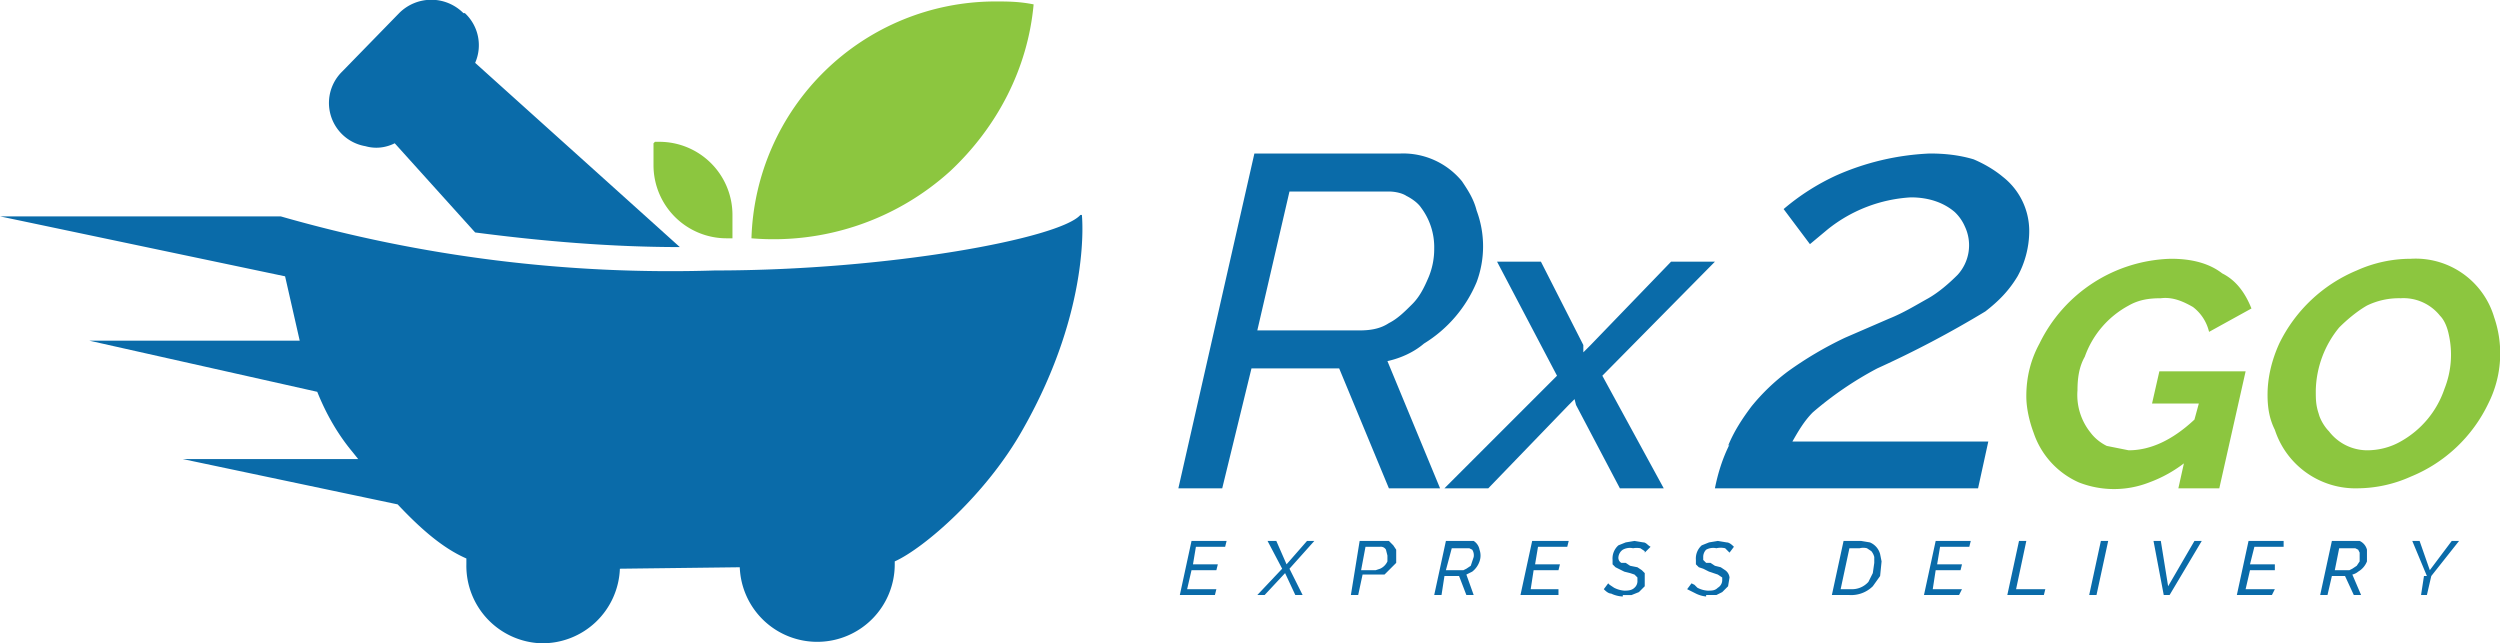
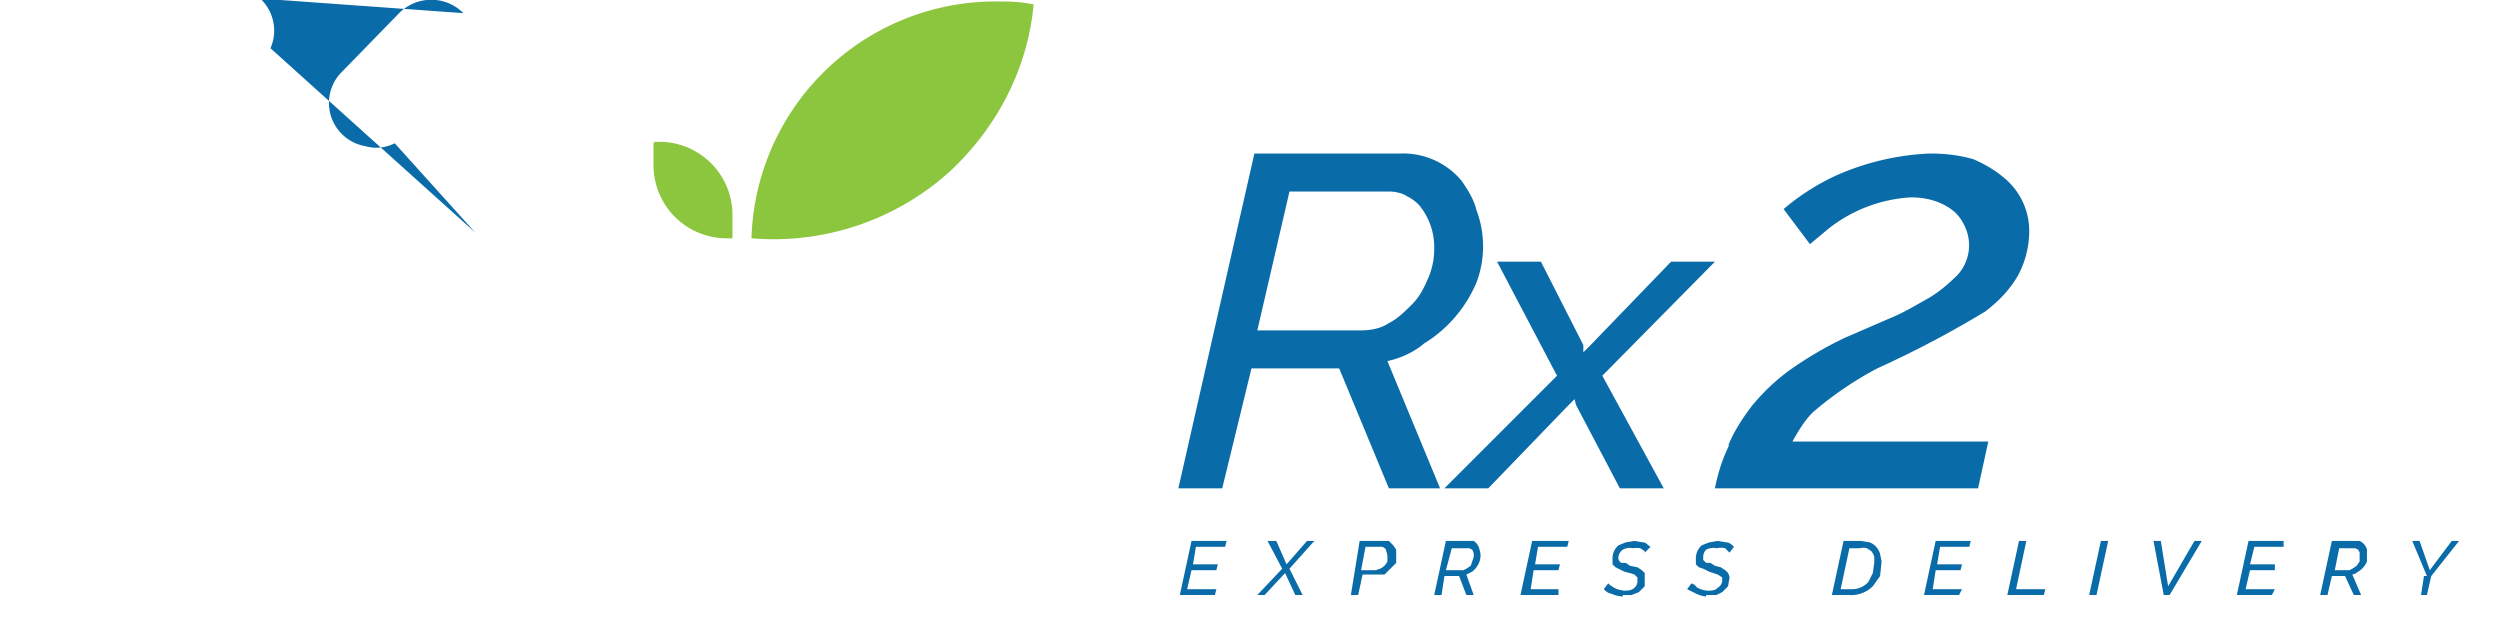
<svg xmlns="http://www.w3.org/2000/svg" width="171" height="44" fill="none">
-   <path d="M149.5 31.6A9 9 0 0 1 147 33a6.6 6.6 0 0 1-4.8 0 5.7 5.7 0 0 1-3.1-3.4c-.3-.8-.5-1.7-.5-2.5 0-1.3.3-2.5.9-3.6a10.3 10.3 0 0 1 9-5.8c1.4 0 2.6.3 3.5 1 1 .5 1.6 1.4 2 2.4l-2.9 1.6A3 3 0 0 0 150 21c-.7-.4-1.4-.7-2.2-.6-.8 0-1.5.1-2.2.5a6.4 6.4 0 0 0-3 3.5c-.4.7-.5 1.5-.5 2.3a4.1 4.1 0 0 0 .9 2.9c.3.4.7.7 1.1.9l1.5.3c1.5 0 3-.7 4.5-2.1l.3-1.1h-3.2l.5-2.2h5.9l-1.8 8H149l.4-1.8Zm11.8 1.8a5.8 5.8 0 0 1-5.7-4c-.4-.8-.5-1.6-.5-2.4 0-1.2.3-2.4.8-3.5a10.3 10.3 0 0 1 5.3-5 9 9 0 0 1 3.7-.8 5.6 5.6 0 0 1 5.7 4 7.6 7.6 0 0 1-.4 5.9 10.1 10.1 0 0 1-5.3 5 9 9 0 0 1-3.6.8Zm.6-2.6c.8 0 1.6-.2 2.3-.6a6.5 6.5 0 0 0 3-3.6 6.3 6.3 0 0 0 .3-3.7c-.1-.5-.3-1-.6-1.3a3.2 3.2 0 0 0-2.7-1.2 5 5 0 0 0-2.3.5c-.7.4-1.4 1-1.9 1.5a7 7 0 0 0-1.6 4.3c0 .6 0 1 .2 1.6.1.4.4.9.7 1.2a3.3 3.3 0 0 0 2.6 1.3Z" fill="#8CC63F" />
  <path d="M118.2 30.5c.4-1 1-1.9 1.6-2.7a14 14 0 0 1 2.5-2.4 25 25 0 0 1 3.9-2.3l3-1.3c1-.4 1.8-.9 2.7-1.4.7-.4 1.4-1 2-1.6a3 3 0 0 0 .5-3.3 3 3 0 0 0-.7-1c-.7-.6-1.7-1-3-1a10 10 0 0 0-5.7 2.2l-1.2 1-1.8-2.4a15.6 15.6 0 0 1 3.6-2.3 17.6 17.6 0 0 1 6.4-1.5c1 0 2 .1 3 .4.7.3 1.4.7 2 1.2a4.7 4.7 0 0 1 1.8 3.7c0 1.1-.3 2.2-.8 3.1-.6 1-1.3 1.7-2.2 2.4a70.6 70.6 0 0 1-7.4 3.9 23.8 23.8 0 0 0-4.4 3c-.6.6-1 1.3-1.4 2H136l-.7 3.2h-18c.2-1 .5-2 1-3Zm-37.6 2.9 5.2-22.9h10a5.2 5.2 0 0 1 4.2 1.9c.4.6.8 1.2 1 2a7 7 0 0 1 0 4.9 9 9 0 0 1-3.6 4.2c-.7.6-1.6 1-2.5 1.2l3.6 8.7H95l-3.4-8.2h-6l-2 8.2h-3ZM93 22.6c.7 0 1.4-.1 2-.5.6-.3 1.1-.8 1.6-1.3s.8-1.1 1.1-1.8a5 5 0 0 0 .4-2 4.5 4.5 0 0 0-.9-2.8c-.2-.3-.6-.6-1-.8-.3-.2-.8-.3-1.2-.3h-6.8L86 22.6h7Zm13.5 3.1-4.1-7.8h3l2.9 5.7v.5l.5-.5 5.5-5.7h3l-7.7 7.8 4.2 7.7h-3l-3-5.7-.1-.4-.4.4-5.5 5.7h-3l7.7-7.7ZM81.5 37h2.4l-.1.4h-2l-.2 1.2h1.7l-.1.4h-1.7l-.3 1.3h2l-.1.4h-2.4l.8-3.7Zm6.2 1.9-1-1.9h.6l.7 1.6 1.4-1.6h.5l-1.7 1.9.9 1.8h-.5l-.7-1.5-1.4 1.5H86l1.7-1.8ZM93 37h2l.3.3.2.3v.9l-.4.4-.4.4h-1.5l-.3 1.4h-.5L93 37Zm1.1 2 .3-.1a1 1 0 0 0 .5-.5V38l-.1-.4a.4.4 0 0 0-.4-.2h-1l-.3 1.6h1Zm4 1.7.8-3.7h1.9a.9.9 0 0 1 .4.6 1.2 1.2 0 0 1 0 .8 1.5 1.5 0 0 1-.5.7l-.4.2.5 1.4h-.5l-.5-1.3h-1l-.2 1.3H98Zm2-1.7.2-.1.3-.2.1-.3.1-.3a.7.7 0 0 0-.1-.5l-.2-.1h-1.2l-.4 1.5h1.1Zm4.8-2h2.4l-.1.4h-2l-.2 1.2h1.7l-.1.4h-1.7l-.2 1.3h1.9v.4H104l.8-3.7Zm6.1 3.8a2 2 0 0 1-.8-.2c-.2 0-.4-.2-.5-.3l.3-.4.1.1.3.2a1.8 1.8 0 0 0 .7.2c.2 0 .5 0 .7-.2a.6.6 0 0 0 .2-.5v-.2l-.2-.2-.3-.1-.4-.1-.4-.2-.2-.1-.2-.2v-.3a1.2 1.2 0 0 1 .4-1l.5-.2.6-.1.6.1c.2 0 .3.2.5.3l-.4.4v-.1l-.3-.2a1.4 1.4 0 0 0-.5 0 1 1 0 0 0-.7.1.7.7 0 0 0-.3.5.4.4 0 0 0 .2.4h.3l.3.2.5.1.3.2.2.2v.9l-.4.4-.5.2h-.6Zm5.7 0a2 2 0 0 1-.7-.2l-.6-.3.3-.4.2.1.2.2a1.7 1.7 0 0 0 .7.2c.3 0 .5 0 .7-.2a.6.6 0 0 0 .3-.5v-.2l-.3-.2-.3-.1a7 7 0 0 0-.3-.1l-.4-.2-.3-.1-.2-.2v-.3a1.2 1.2 0 0 1 .4-1l.5-.2.6-.1.6.1c.2 0 .4.2.5.3l-.3.4-.1-.1-.2-.2a1.3 1.3 0 0 0-.6 0 1 1 0 0 0-.7.1.7.7 0 0 0-.2.5v.2l.2.2h.3l.3.2.4.1.3.2a.7.7 0 0 1 .3.5l-.1.6-.4.4-.4.2h-.7ZM126 37h1.3l.6.1a1.2 1.2 0 0 1 .7.8l.1.5-.1 1-.5.7a2.1 2.1 0 0 1-1.6.6h-1.2l.8-3.7Zm.6 3.3a1.5 1.5 0 0 0 1.2-.5l.3-.6.1-.7v-.4a1 1 0 0 0-.2-.4l-.3-.2a1 1 0 0 0-.5 0h-.7l-.6 2.8h.7Zm5.8-3.3h2.4l-.1.4h-2l-.2 1.2h1.7l-.1.4h-1.7l-.2 1.3h2l-.2.4h-2.4l.8-3.7Zm5.7 0h.5l-.7 3.3h2l-.1.4h-2.5l.8-3.7Zm5.6 0h.5l-.8 3.7h-.5l.8-3.7Zm3.6 0h.5l.5 3.1 1.8-3.1h.5l-2.2 3.7h-.4l-.7-3.7Zm6.5 0h2.4v.4h-2l-.3 1.2h1.7v.4h-1.7l-.3 1.3h2l-.2.4H153l.8-3.7Zm4.9 3.7.8-3.7h1.9a.9.9 0 0 1 .5.6v.8a1.4 1.4 0 0 1-.6.7 1 1 0 0 1-.4.2l.6 1.4h-.5l-.6-1.3h-.9l-.3 1.3h-.5Zm2-1.7.2-.1.3-.2.2-.3v-.6l-.1-.2-.2-.1H160l-.3 1.5h1Zm5.3.4-1-2.4h.5l.7 2 1.5-2h.5l-1.9 2.4-.3 1.3h-.4l.2-1.3Z" fill="#0A6BA9" />
  <path d="M51.4 16.3A18 18 0 0 0 65 11.7c3.2-3 5.3-7 5.7-11.4-1-.2-1.8-.2-2.7-.2a16.7 16.7 0 0 0-16.6 16.2Zm-6.6-6.6h.3a5 5 0 0 1 5 5v1.6h-.4a5 5 0 0 1-5-5V9.8Z" fill="#8CC63F" />
-   <path d="M73.9 14.7c-1.4 1.6-13.1 3.8-25 3.8a96.7 96.7 0 0 1-29.7-3.7H0l19.5 4.1 1 4.4H6.1l15.6 3.5c.6 1.5 1.4 2.9 2.4 4.1l.4.5h-12l14.7 3.1c1.6 1.7 3.1 3 4.7 3.7v.4A5.3 5.3 0 0 0 37 44a5.3 5.3 0 0 0 5.4-5.1l8.2-.1a5.3 5.3 0 0 0 5.4 5.1 5.3 5.3 0 0 0 5.2-5.3v-.2c2-.9 6.3-4.6 8.8-9.1 4.7-8.3 4-14.6 4-14.6Z" fill="#0A6BA9" />
-   <path d="M31.7.9a3.1 3.1 0 0 0-4.4 0l-3.9 4A3 3 0 0 0 25 10c.7.2 1.4.1 2-.2l5.5 6.1c4.6.6 9.3 1 14 1l-14-12.6a3 3 0 0 0-.7-3.4Z" fill="#0A6BA9" />
+   <path d="M31.7.9a3.1 3.1 0 0 0-4.4 0l-3.9 4A3 3 0 0 0 25 10c.7.2 1.4.1 2-.2l5.5 6.1l-14-12.6a3 3 0 0 0-.7-3.4Z" fill="#0A6BA9" />
</svg>